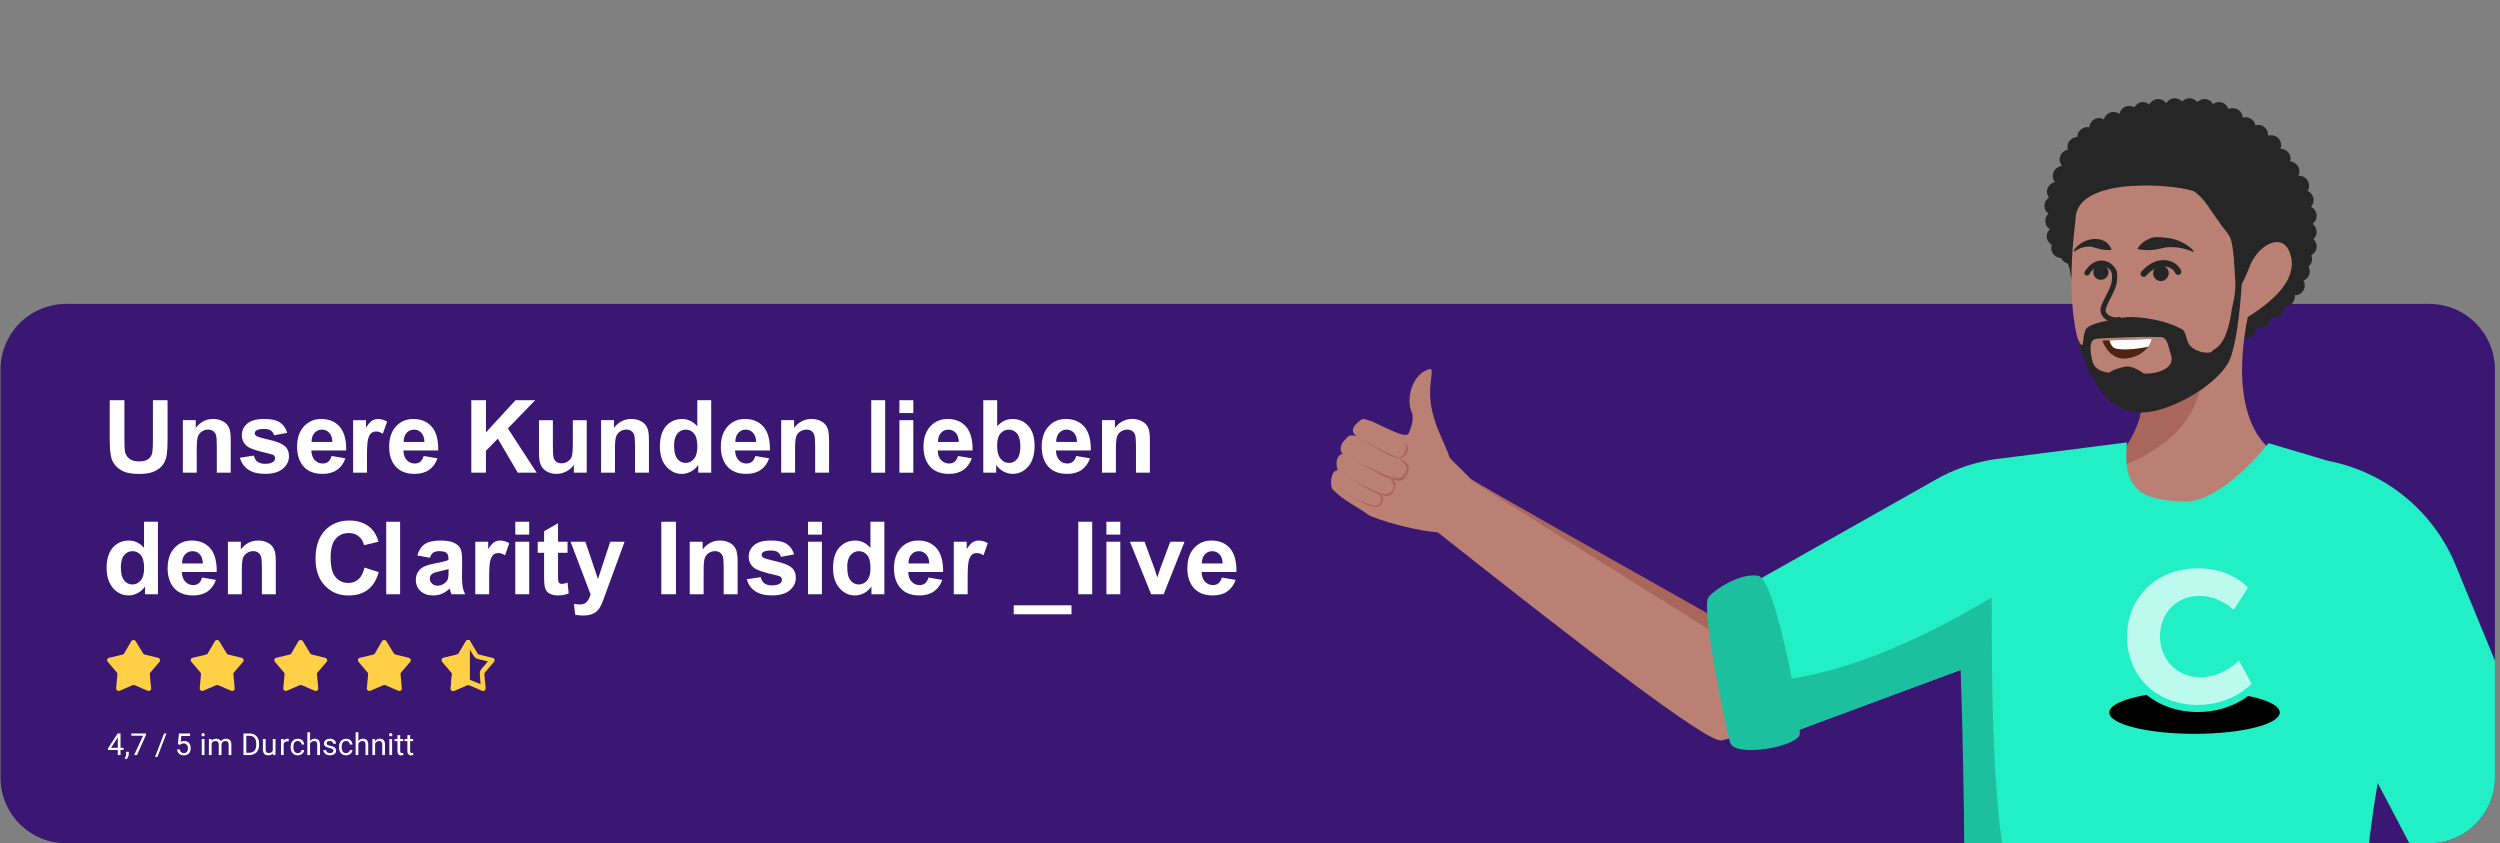
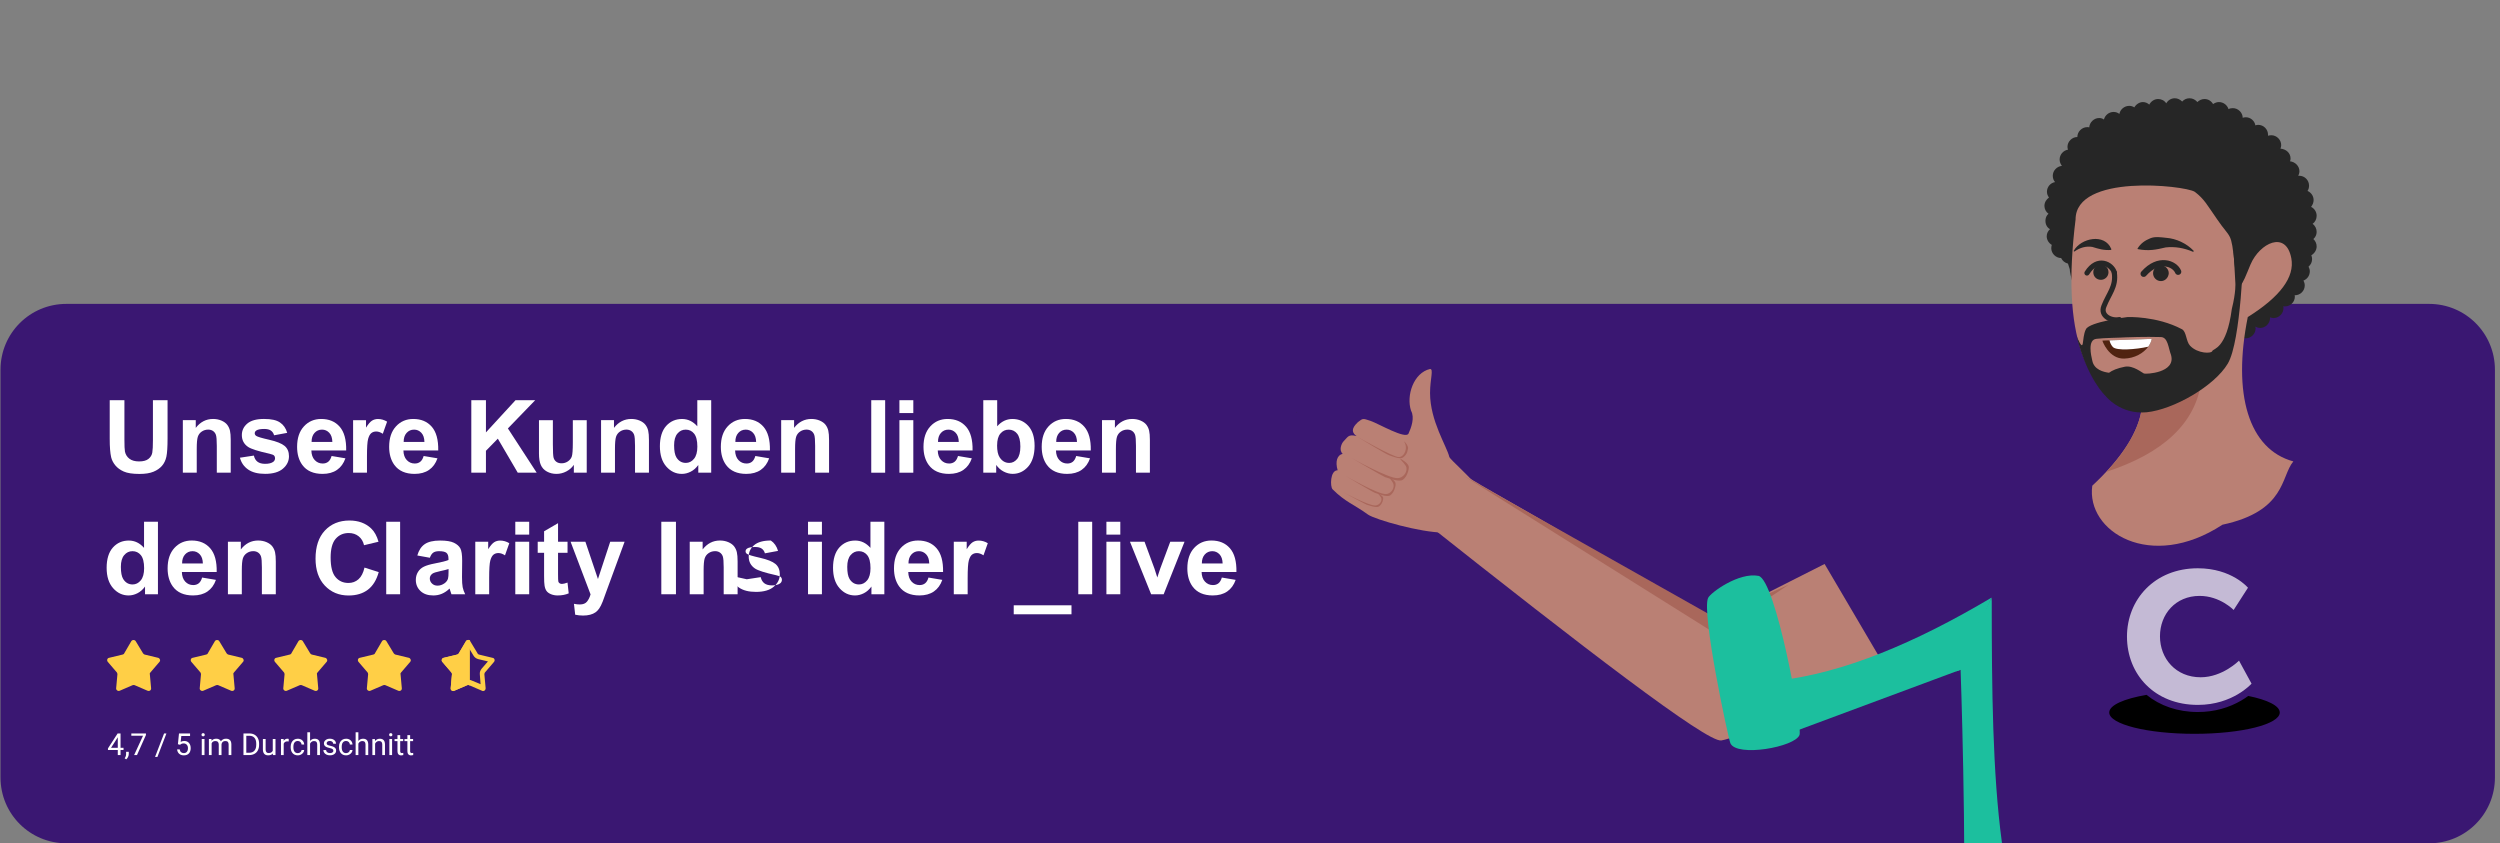
<svg xmlns="http://www.w3.org/2000/svg" id="Ebene_1" width="987.2" height="333" version="1.1" viewBox="0 0 987.2 333">
  <rect x="0" y="0" width="987.2" height="333" fill="#808080" stroke="none" />
  <defs>
    <style>
      .st0 {
        fill: #ba8074;
      }

      .st1 {
        fill: #a9675b;
      }

      .st2, .st3 {
        fill: #fff;
      }

      .st4 {
        fill: #502310;
      }

      .st5 {
        fill: #262626;
      }

      .st6 {
        fill: #23efc6;
      }

      .st7, .st8, .st9 {
        fill: none;
      }

      .st10 {
        clip-path: url(#clippath-1);
      }

      .st8 {
        stroke-width: 2.5px;
      }

      .st8, .st9 {
        stroke: #262626;
        stroke-linecap: round;
        stroke-miterlimit: 10;
      }

      .st11, .st3 {
        isolation: isolate;
      }

      .st12 {
        fill: #3a1772;
      }

      .st9 {
        stroke-width: 2.04px;
      }

      .st13, .st3 {
        fill-rule: evenodd;
      }

      .st3 {
        opacity: .7;
      }

      .st14 {
        clip-path: url(#clippath);
      }

      .st15 {
        fill: #ffcf46;
      }

      .st16 {
        fill: #1cbf9e;
      }
    </style>
    <clipPath id="clippath">
      <rect class="st7" x=".2" y="20" width="985" height="313" rx="26" ry="26" />
    </clipPath>
    <clipPath id="clippath-1">
      <path class="st7" d="M183.97,253.16c.4-.6,1.3-.6,1.7,0l2.9,4.8c.1.2.4.4.6.5l5.4,1.3c.7.2,1,1.1.5,1.6l-3.6,4.2c-.2.2-.3.5-.2.7l.5,5.5c.1.8-.7,1.3-1.4,1l-5.1-2.2c-.2-.1-.5-.1-.8,0l-5.1,2.2c-.7.3-1.5-.3-1.4-1l.5-5.5c0-.3-.1-.5-.2-.7l-3.6-4.2c-.5-.6-.2-1.5.5-1.6l5.4-1.3c.3-.1.5-.2.6-.5l2.8-4.8h0Z" />
    </clipPath>
  </defs>
  <g id="Layer_1">
    <path class="st12" d="M26.2,120h933c14.4,0,26,11.6,26,26v161c0,14.4-11.6,26-26,26H26.2c-14.4,0-26-11.6-26-26v-161c0-14.4,11.6-26,26-26Z" />
    <g class="st14">
      <g>
        <path class="st0" d="M747.2,268.1l-26.7-45.4-44.3,22.4-.2-.1-28.4-16.4c-36-22.2-57.5-33.7-66.9-39.5-8.2-5.1-18.7-11-19.2-11.9l-.7,27.5c64.7,51.3,113.2,88.5,118.9,87.7,5.6-.9,41.3-14.7,67.5-24.3" />
        <path class="st0" d="M572.3,180.4c-1-4.2-7.6-14.2-7.6-25.2,0-5.6,1.5-9.5,0-9.5-6.5,1.5-9.5,10.5-7.5,16.5,1.5,2.7.1,6.6-1,9s-11.8-3.9-15-5-3-1-5,.5c-1,1-3.6,3.4-.5,5.5-3.4-.9-3.5.5-5.1,2-.9.9-2,3.6-.4,5-2.2.5-3,3-2,6.5-3,0-3,6.5-2,7.5,5.1,5.1,8.2,5.8,14,10,2.9,2,20.8,7.1,29.8,7.1l16.2-15.1c-6-7.4-13.6-13.7-13.9-14.8" />
        <path class="st1" d="M578,187.9l99.4,62.3,28.9-19.3-29.2,12.9-99.1-55.9h0Z" />
        <path class="st5" d="M511.8,162.9h0l.6.2-.9-.4c.1,0,.2.1.3.2" />
        <path class="st5" d="M807.7,87.2c0-1.1.4-2.1,1.2-2.8-1-.7-1.6-1.9-1.6-3.1,0-1.4.8-2.6,1.8-3.3-.5-.7-.8-1.4-.8-2.3,0-1.9,1.4-3.5,3.2-3.8-.6-.7-.9-1.5-.9-2.5,0-2,1.6-3.7,3.6-3.9-.5-.7-.9-1.5-.9-2.5,0-2,1.5-3.6,3.3-3.9-.1-.4-.2-.7-.2-1.1,0-2.1,1.8-3.9,3.9-3.9,0-2.1,1.8-3.9,3.9-3.9.3,0,.5,0,.8.1.1-2,1.9-3.7,3.9-3.7.7,0,1.4.2,1.9.6.4-1.7,2-3,3.8-3,.9,0,1.7.3,2.3.8.3-1.8,2-3.2,3.9-3.2.7,0,1.4.2,2,.6.7-1.2,2-2.1,3.4-2.1,1,0,1.8.4,2.5,1,.7-1.3,2-2.2,3.5-2.2,1.3,0,2.5.6,3.2,1.7.7-1.2,1.9-2,3.4-2,1.1,0,2.1.5,2.9,1.3.7-.8,1.7-1.3,2.9-1.3,1.3,0,2.3.6,3.1,1.5.7-.7,1.7-1.2,2.8-1.2,1.5,0,2.7.8,3.4,2,.7-.5,1.5-.8,2.3-.8,1.8,0,3.3,1.2,3.8,2.8.5-.3,1.1-.4,1.7-.4,2.1,0,3.9,1.8,3.9,3.8.4-.1.8-.2,1.2-.2,1.9,0,3.5,1.4,3.8,3.2.4-.1.7-.2,1.1-.2,2.2,0,3.9,1.8,3.9,3.9v.4c.4-.1.8-.2,1.3-.2,2.1,0,3.9,1.8,3.9,3.9,0,.5-.1.9-.3,1.4h.1c2.1.2,3.9,1.7,3.9,3.9,0,.4-.1.7-.2,1.1,2,.2,3.7,1.9,3.7,3.9,0,.7-.2,1.3-.5,1.8h.4c2.2,0,3.9,1.8,3.9,3.9,0,.8-.2,1.5-.6,2.1,1.4.6,2.4,2,2.4,3.6,0,1-.4,1.9-1,2.7,1.3.6,2.2,2,2.2,3.5,0,1.3-.6,2.5-1.6,3.2,1,.7,1.6,1.9,1.6,3.2,0,1.1-.5,2.1-1.3,2.8.8.7,1.3,1.8,1.3,2.9,0,1.5-.9,2.8-2.1,3.5.2.5.3,1,.3,1.5,0,1.2-.5,2.2-1.4,3,.3.6.5,1.2.5,1.8,0,1.7-1,3.1-2.5,3.7.3.6.5,1.2.5,1.9,0,2.2-1.8,3.9-3.9,3.9h-.1c0,.2.1.3.1.5,0,2.2-1.8,3.9-3.9,3.9-.2,0-.5,0-.7-.1.1.3.1.5.1.8,0,2.1-1.8,3.9-3.9,3.9-.5,0-.9-.1-1.4-.3v.3c0,2.1-1.8,3.9-3.9,3.9-.7,0-1.3-.2-1.9-.5,0,.2.1.4.1.7,0,2.1-1.8,3.9-3.9,3.9-.8,0-1.5-.3-2.2-.7-.5,1.6-2,2.8-3.7,2.8-2.1,0-3.9-1.8-3.9-3.9h0c-2.2.2-4.5.2-6.9-.1l-46.8-3.5c-4.1-12.8-6-20.2-6-21.9-.2-.7-.5-1.5-.7-2.2-1.2-.3-2.2-1.1-2.7-2.2-2.1,0-3.9-1.8-3.9-3.9,0-.4.1-.9.2-1.3-1.2-.7-2-2-2-3.4,0-1.1.5-2.1,1.3-2.8-1.1-.6-1.8-1.8-1.8-3.3h0Z" />
        <path class="st0" d="M819.6,86.7c-5.6,45,3.2,69.7,26.2,74.2-1.2,9.5-7.7,19.8-19.6,30.9-2.5,18.1,23,34,51.4,15.4,25.2-5.4,23-19.1,28-25-17.7-4.8-24.1-26.6-18-57,12.8-8,18.6-15.8,17.2-23.2-2.1-11.2-12.5-6-16.1,2.4-3.5,8.4-5,13.4-6.3,0-1.4-13.4-1.4-9.7-6.9-17.8-3.8-5.4-5-8-8.9-10.9-4.2-2.5-47-7.2-47,11" />
        <path class="st1" d="M831.8,186.3c8.3-9,13-17.5,14-25.3,10.6,0,18.4-3.3,23.4-10-2.4,16.1-14.8,27.9-37.4,35.3Z" />
        <path class="st5" d="M827.8,133.8c-3.5.4-2.1,6.5-1.6,8.6.7,3.6,4.4,4.5,6.6,4.8,1.2-.9,3.2-1.8,6.3-2.4,3.2-.6,6.8,2.4,7.5,2.7s12.7-.2,10.7-7.3c-1.1-2.9-1.2-7-4-7.1-6.2-.2-13.7.1-13.7.1-2.8.2-8.6.2-11.8.6M823.7,130c1.4-2.9,16.4-4.8,16.4-4.8,0,0,11.5-.5,21.5,4.8,1.8.9,1.6,4.8,3.2,6.5,3,3.2,8.5,3.2,8.8,2.1.3-1,5.6-.6,7.7-16.6,1.7-6.8,1.4-10.2,1.4-10.2l-.7-12.5,3.9-.2s-.9,35.6-6.2,44.5-21.4,18.1-32,19.2c-10.6,1-16.3-6.5-16.3-6.5,0,0-7-6.3-11.4-23.5,3.5,7.8,1.8.7,3.7-2.8" />
-         <path class="st6" d="M839.9,174.7l-48.6,6.2c-9.8.9-19.3,4-27.8,9l-69.4,39.2,9.5,61.6,70.7-26.2,11.3,107.4-15.7,62.3s165.7,4.7,172.6-2.9c6.9-7.6-8-35.7-9.1-60.5s5.5-61.6,5.5-61.6l22.2,42.2,56.7-11.2-47.9-116.5c-8.7-21.6-27.7-37.3-50.5-41.7l-23.6-7s-18.7,24.2-34.2,23.1c-13.5-1-23.9-2.5-21.7-23.4" />
        <path class="st16" d="M701.7,268.8l7.04,19.99,65.36-24.29,12.3-28.5c-29.97,17.8-58.49,29.86-84.7,32.8h0Z" />
        <path class="st16" d="M786.4,236l-13.8,27.8-.1,1.3,1.7-.6s2.4,65.8,1.1,116.1c-.7,26.3-7.9,50.3-5.1,54.3,8.3,11.7,141.7.2,141.7.2-22.7-11-78.7-31.2-97.3-44.6-26.8-19.5-28.1-83.9-28.1-153.2l-.1-1.3h0Z" />
        <path class="st16" d="M1016.5,333c4.7,2.1,7,25.4,1.2,27.5-2.2.8-52.4,7.5-57.9,4.4-2-1.1-9.3-12.8-7.1-20.5,1.9-6.9,60.5-12.9,63.8-11.4Z" />
        <path class="st16" d="M710.6,290.2c-1.7,4.8-24.8,8.9-27.3,3.3-.9-2.1-11.5-51.7-8.8-57.4,1-2.1,12.1-10.2,19.9-8.7,6.8,1.5,17.4,59.4,16.2,62.8" />
        <path class="st4" d="M838.8,141.6c4.1-.1,7.6-2.1,9.5-4.7.7-1,1.2-2,1.4-3.1-5.9.3-12.9.4-16.7.6-1.4,0-2.4.1-2.8.1-.1,0,2.5,7.3,8.6,7.1h0Z" />
        <path class="st2" d="M834.3,137c1.4,1.6,9.2,1,14-.1.7-1,1.2-2,1.4-3.1-5.9.3-12.9.4-16.7.6.2.9.6,1.8,1.3,2.6h0Z" />
        <path class="st5" d="M853.3,111c-1.7,0-3.1-1.4-3.1-3.1s1.4-3.1,3.1-3.1,3.1,1.4,3.1,3.1c-.1,1.7-1.4,3.1-3.1,3.1Z" />
        <path class="st8" d="M860.1,107.3c-1.3-3.2-7.7-5.9-13.6.8" />
        <path class="st5" d="M829.6,110.5c-1.7,0-3-1.3-3-3s1.3-3,3-3,3,1.3,3,3-1.4,3-3,3Z" />
        <path class="st9" d="M834.9,107.6c-.9-3.2-6.6-6.5-10.8.2" />
        <path class="st9" d="M834.9,107.7c.8,5.5-2.2,8.3-4.1,13.2-1.6,3.8,2.9,6,6.1,5.3" />
        <path class="st5" d="M844.3,98.4c4.2.8,7.1.2,10.9-.7,3.6-.4,7.2.2,10.7,1.7.2.1.5-.2.3-.4-2.8-2.9-6.8-4.8-10.9-5.1-2-.2-4.3-.6-6.2.2-2,.8-3.8,2-5,4-.1.1,0,.3.2.3h0Z" />
        <path class="st5" d="M833.7,98.3c-2.6-6.3-12-4.3-14.8.7-.1.2.1.4.3.3,2.1-1.5,4.5-2.2,7-1.8,2.6.8,4.5,1.4,7.4,1.2.1-.1.2-.2.1-.4h0Z" />
        <path class="st1" d="M536,172.5s14.1,8,16.3,8,3.9-3.5,2.1-6.2c.8.4,1.8,2.1,1.6,2.8s-.1,2.1-1.9,3.5c-1.3,1-4.5-.5-5.5-.8-1.1-.3-12.6-7.3-12.6-7.3h0Z" />
        <path class="st1" d="M533.6,180.8s14.8,8.3,18.4,8c1.9-.1,3.6-2,3.4-4-.1-1.2-2-2.8-2.7-3.8.9.4,3.4,1.9,3.6,3.3.1.7-.4,3.8-2.4,5.2-1.5,1-5.8-.8-7-1.1-1-.4-13.3-7.6-13.3-7.6h0Z" />
        <path class="st1" d="M531.3,187.9s12.9,7.4,16,7.2c1.7-.1,3.2-1.8,3-3.6-.1-1.1-1.3-2.2-1.9-3.1.8.3,2.6,1.4,2.7,2.6.1.6-.4,3.4-2.1,4.6-1.3.9-5.1-.7-6.1-1-.9-.3-11.6-6.7-11.6-6.7h0Z" />
        <path class="st1" d="M530.3,194.3s10.3,5.5,12.8,5.3c1.4-.1,2.5-1.3,2.4-2.6-.1-.8-1-1.6-1.5-2.3.6.3,2,1,2.2,1.9.1.5-.3,2.5-1.7,3.4-1,.7-4.1-.5-4.8-.7-.8-.3-9.4-5-9.4-5h0Z" />
      </g>
    </g>
    <g>
      <path class="st15" d="M51.87,253.16c.4-.6,1.3-.6,1.7,0l2.9,4.8c.1.2.4.4.6.5l5.4,1.3c.7.2,1,1.1.5,1.6l-3.6,4.2c-.2.2-.3.5-.2.7l.5,5.5c.1.8-.7,1.3-1.4,1l-5.1-2.2c-.2-.1-.5-.1-.8,0l-5.1,2.2c-.7.3-1.5-.3-1.4-1l.5-5.5c0-.3-.1-.5-.2-.7l-3.6-4.2c-.5-.6-.2-1.5.5-1.6l5.4-1.3c.3-.1.5-.2.6-.5l2.8-4.8h0Z" />
      <path class="st15" d="M84.87,253.16c.4-.6,1.3-.6,1.7,0l2.9,4.8c.1.2.4.4.6.5l5.4,1.3c.7.2,1,1.1.5,1.6l-3.6,4.2c-.2.2-.3.5-.2.7l.5,5.5c.1.8-.7,1.3-1.4,1l-5.1-2.2c-.2-.1-.5-.1-.8,0l-5.1,2.2c-.7.3-1.5-.3-1.4-1l.5-5.5c0-.3-.1-.5-.2-.7l-3.6-4.2c-.5-.6-.2-1.5.5-1.6l5.4-1.3c.3-.1.5-.2.6-.5l2.8-4.8h0Z" />
      <path class="st15" d="M117.87,253.16c.4-.6,1.3-.6,1.7,0l2.9,4.8c.1.2.4.4.6.5l5.4,1.3c.7.2,1,1.1.5,1.6l-3.6,4.2c-.2.2-.3.5-.2.7l.5,5.5c.1.8-.7,1.3-1.4,1l-5.1-2.2c-.2-.1-.5-.1-.8,0l-5.1,2.2c-.7.3-1.5-.3-1.4-1l.5-5.5c0-.3-.1-.5-.2-.7l-3.6-4.2c-.5-.6-.2-1.5.5-1.6l5.4-1.3c.3-.1.5-.2.6-.5l2.8-4.8h0Z" />
      <path class="st15" d="M150.87,253.16c.4-.6,1.3-.6,1.7,0l2.9,4.8c.1.2.4.4.6.5l5.4,1.3c.7.2,1,1.1.5,1.6l-3.6,4.2c-.2.2-.3.5-.2.7l.5,5.5c.1.8-.7,1.3-1.4,1l-5.1-2.2c-.2-.1-.5-.1-.8,0l-5.1,2.2c-.7.3-1.5-.3-1.4-1l.5-5.5c0-.3-.1-.5-.2-.7l-3.6-4.2c-.5-.6-.2-1.5.5-1.6l5.4-1.3c.3-.1.5-.2.6-.5l2.8-4.8h0Z" />
      <path class="st15" d="M184.97,255.58l2,3.3c.4.7,1.1,1.2,1.9,1.4l3.8.9-2.5,2.9c-.5.6-.8,1.4-.7,2.2l.3,3.9-3.6-1.5c-.4-.2-.8-.2-1.2-.2s-.8.1-1.2.2l-3.6,1.5.3-3.9c.1-.8-.2-1.6-.7-2.2l-2.6-2.9,3.8-.9c.8-.2,1.5-.7,1.9-1.4l2.1-3.3M184.97,252.68c-.3,0-.7.2-.9.5l-2.9,4.8c-.1.2-.4.4-.6.5l-5.4,1.3c-.7.2-1,1.1-.5,1.6l3.6,4.2c.2.2.3.5.2.7l-.5,5.5c-.1.6.4,1.1,1,1.1.1,0,.3,0,.4-.1l5.1-2.2c.1-.1.3-.1.4-.1s.3,0,.4.1l5.1,2.2c.1.1.3.1.4.1.6,0,1-.5,1-1.1l-.5-5.5c0-.3.1-.5.2-.7l3.6-4.2c.5-.6.2-1.5-.5-1.6l-5.4-1.3c-.3-.1-.5-.2-.6-.5l-2.9-4.8c0-.3-.3-.5-.7-.5h0Z" />
      <g class="st10">
        <rect class="st15" x="169.65" y="251.06" width="15.9" height="25.2" />
      </g>
    </g>
    <g class="st11">
      <g class="st11">
        <path class="st2" d="M43.35,158.03h5.78v15.51c0,2.46.07,4.06.21,4.79.25,1.17.84,2.11,1.77,2.82.93.71,2.2,1.06,3.82,1.06s2.88-.33,3.71-1.01c.83-.67,1.33-1.49,1.5-2.47.17-.98.25-2.6.25-4.86v-15.84h5.78v15.04c0,3.44-.16,5.87-.47,7.29s-.89,2.62-1.73,3.59-1.96,1.75-3.37,2.33-3.24.87-5.51.87c-2.73,0-4.81-.32-6.22-.95-1.41-.63-2.53-1.45-3.35-2.46s-1.36-2.07-1.62-3.17c-.38-1.64-.57-4.06-.57-7.27v-15.27Z" />
        <path class="st2" d="M91.1,186.66h-5.49v-10.59c0-2.24-.12-3.69-.35-4.35s-.62-1.17-1.14-1.53-1.16-.55-1.9-.55c-.95,0-1.8.26-2.56.78-.76.52-1.27,1.21-1.55,2.07-.28.86-.42,2.45-.42,4.77v9.39h-5.49v-20.74h5.1v3.05c1.81-2.34,4.09-3.52,6.84-3.52,1.21,0,2.32.22,3.32.65,1,.44,1.76.99,2.28,1.67.51.68.87,1.45,1.07,2.3.2.86.3,2.09.3,3.69v12.89Z" />
        <path class="st2" d="M94.74,180.74l5.51-.84c.23,1.07.71,1.88,1.43,2.43.72.55,1.72.83,3.01.83,1.42,0,2.49-.26,3.2-.78.48-.36.72-.85.72-1.46,0-.42-.13-.76-.39-1.04-.27-.26-.89-.5-1.84-.72-4.43-.98-7.23-1.87-8.42-2.68-1.64-1.12-2.46-2.68-2.46-4.67,0-1.8.71-3.31,2.13-4.53,1.42-1.22,3.62-1.84,6.6-1.84s4.95.46,6.33,1.39c1.38.92,2.33,2.29,2.85,4.1l-5.18.96c-.22-.81-.64-1.43-1.26-1.86-.62-.43-1.5-.64-2.65-.64-1.45,0-2.48.2-3.11.61-.42.29-.62.66-.62,1.11,0,.39.18.72.55,1,.49.36,2.2.88,5.13,1.54,2.92.66,4.96,1.48,6.12,2.44,1.15.98,1.72,2.34,1.72,4.08,0,1.9-.79,3.54-2.38,4.9-1.59,1.37-3.94,2.05-7.05,2.05-2.83,0-5.06-.57-6.71-1.72-1.65-1.15-2.72-2.7-3.23-4.67Z" />
        <path class="st2" d="M130.93,180.06l5.47.92c-.7,2-1.81,3.53-3.33,4.58-1.52,1.05-3.42,1.57-5.69,1.57-3.61,0-6.28-1.18-8.01-3.54-1.37-1.89-2.05-4.27-2.05-7.15,0-3.44.9-6.13,2.7-8.08s4.07-2.92,6.82-2.92c3.09,0,5.52,1.02,7.3,3.06,1.78,2.04,2.64,5.16,2.56,9.37h-13.75c.04,1.63.48,2.89,1.33,3.8.85.91,1.9,1.36,3.16,1.36.86,0,1.58-.23,2.17-.7s1.03-1.22,1.33-2.27ZM131.24,174.51c-.04-1.59-.45-2.8-1.23-3.62s-1.73-1.24-2.85-1.24c-1.2,0-2.19.44-2.97,1.31s-1.17,2.06-1.15,3.55h8.2Z" />
      </g>
      <g class="st11">
        <path class="st2" d="M144.92,186.66h-5.49v-20.74h5.1v2.95c.87-1.39,1.66-2.31,2.35-2.75.7-.44,1.49-.66,2.37-.66,1.25,0,2.45.34,3.61,1.04l-1.7,4.79c-.92-.6-1.78-.9-2.58-.9s-1.42.21-1.95.63c-.53.42-.95,1.19-1.26,2.29-.31,1.11-.46,3.42-.46,6.95v6.41Z" />
      </g>
      <g class="st11">
        <path class="st2" d="M167.28,180.06l5.47.92c-.7,2-1.81,3.53-3.33,4.58-1.52,1.05-3.42,1.57-5.69,1.57-3.61,0-6.28-1.18-8.01-3.54-1.37-1.89-2.05-4.27-2.05-7.15,0-3.44.9-6.13,2.7-8.08s4.07-2.92,6.82-2.92c3.09,0,5.52,1.02,7.3,3.06,1.78,2.04,2.64,5.16,2.56,9.37h-13.75c.04,1.63.48,2.89,1.33,3.8.85.91,1.9,1.36,3.16,1.36.86,0,1.58-.23,2.17-.7s1.03-1.22,1.33-2.27ZM167.6,174.51c-.04-1.59-.45-2.8-1.23-3.62s-1.73-1.24-2.85-1.24c-1.2,0-2.19.44-2.97,1.31s-1.17,2.06-1.15,3.55h8.2Z" />
      </g>
      <g class="st11">
        <path class="st2" d="M186.11,186.66v-28.63h5.78v12.71l11.68-12.71h7.77l-10.78,11.15,11.37,17.48h-7.48l-7.87-13.44-4.69,4.79v8.65h-5.78Z" />
      </g>
      <g class="st11">
        <path class="st2" d="M226.6,186.66v-3.11c-.76,1.11-1.75,1.98-2.98,2.62s-2.53.96-3.9.96-2.64-.31-3.75-.92c-1.11-.61-1.91-1.47-2.4-2.58-.5-1.11-.74-2.64-.74-4.59v-13.12h5.49v9.53c0,2.92.1,4.7.3,5.36.2.66.57,1.18,1.1,1.56.53.38,1.21.58,2.03.58.94,0,1.78-.26,2.52-.77s1.25-1.15,1.52-1.91.41-2.63.41-5.6v-8.75h5.49v20.74h-5.1Z" />
        <path class="st2" d="M256.25,186.66h-5.49v-10.59c0-2.24-.12-3.69-.35-4.35s-.62-1.17-1.14-1.53-1.16-.55-1.9-.55c-.95,0-1.8.26-2.56.78-.76.52-1.27,1.21-1.55,2.07-.28.86-.42,2.45-.42,4.77v9.39h-5.49v-20.74h5.1v3.05c1.81-2.34,4.09-3.52,6.84-3.52,1.21,0,2.32.22,3.32.65,1,.44,1.76.99,2.28,1.67.51.68.87,1.45,1.07,2.3.2.86.3,2.09.3,3.69v12.89Z" />
        <path class="st2" d="M280.84,186.66h-5.1v-3.05c-.85,1.18-1.85,2.07-3,2.65s-2.31.87-3.49.87c-2.38,0-4.42-.96-6.12-2.88s-2.55-4.6-2.55-8.04.83-6.19,2.48-8.02c1.65-1.83,3.74-2.74,6.27-2.74,2.32,0,4.32.96,6.02,2.89v-10.31h5.49v28.63ZM266.19,175.84c0,2.21.31,3.82.92,4.8.89,1.43,2.12,2.15,3.71,2.15,1.26,0,2.34-.54,3.22-1.61.89-1.07,1.33-2.68,1.33-4.81,0-2.38-.43-4.1-1.29-5.15s-1.96-1.57-3.3-1.57-2.39.52-3.27,1.55-1.32,2.58-1.32,4.64Z" />
        <path class="st2" d="M298.26,180.06l5.47.92c-.7,2-1.81,3.53-3.33,4.58-1.52,1.05-3.42,1.57-5.69,1.57-3.61,0-6.28-1.18-8.01-3.54-1.37-1.89-2.05-4.27-2.05-7.15,0-3.44.9-6.13,2.7-8.08s4.07-2.92,6.82-2.92c3.09,0,5.52,1.02,7.3,3.06,1.78,2.04,2.64,5.16,2.56,9.37h-13.75c.04,1.63.48,2.89,1.33,3.8.85.91,1.9,1.36,3.16,1.36.86,0,1.58-.23,2.17-.7s1.03-1.22,1.33-2.27ZM298.58,174.51c-.04-1.59-.45-2.8-1.23-3.62s-1.73-1.24-2.85-1.24c-1.2,0-2.19.44-2.97,1.31s-1.17,2.06-1.15,3.55h8.2Z" />
        <path class="st2" d="M327.37,186.66h-5.49v-10.59c0-2.24-.12-3.69-.35-4.35s-.62-1.17-1.14-1.53-1.16-.55-1.9-.55c-.95,0-1.8.26-2.56.78-.76.52-1.27,1.21-1.55,2.07-.28.86-.42,2.45-.42,4.77v9.39h-5.49v-20.74h5.1v3.05c1.81-2.34,4.09-3.52,6.84-3.52,1.21,0,2.32.22,3.32.65,1,.44,1.76.99,2.28,1.67.51.68.87,1.45,1.07,2.3.2.86.3,2.09.3,3.69v12.89Z" />
        <path class="st2" d="M344.04,186.66v-28.63h5.49v28.63h-5.49Z" />
        <path class="st2" d="M355.16,163.11v-5.08h5.49v5.08h-5.49ZM355.16,186.66v-20.74h5.49v20.74h-5.49Z" />
        <path class="st2" d="M378.28,180.06l5.47.92c-.7,2-1.81,3.53-3.33,4.58-1.52,1.05-3.42,1.57-5.69,1.57-3.61,0-6.28-1.18-8.01-3.54-1.37-1.89-2.05-4.27-2.05-7.15,0-3.44.9-6.13,2.7-8.08s4.07-2.92,6.82-2.92c3.09,0,5.52,1.02,7.3,3.06,1.78,2.04,2.64,5.16,2.56,9.37h-13.75c.04,1.63.48,2.89,1.33,3.8.85.91,1.9,1.36,3.16,1.36.86,0,1.58-.23,2.17-.7s1.03-1.22,1.33-2.27ZM378.6,174.51c-.04-1.59-.45-2.8-1.23-3.62s-1.73-1.24-2.85-1.24c-1.2,0-2.19.44-2.97,1.31s-1.17,2.06-1.15,3.55h8.2Z" />
        <path class="st2" d="M388.28,186.66v-28.63h5.49v10.31c1.69-1.93,3.7-2.89,6.02-2.89,2.53,0,4.62.92,6.27,2.74,1.65,1.83,2.48,4.46,2.48,7.88s-.84,6.27-2.53,8.18c-1.69,1.91-3.73,2.87-6.14,2.87-1.19,0-2.35-.3-3.51-.89s-2.15-1.47-2.98-2.63v3.05h-5.1ZM393.73,175.84c0,2.15.34,3.74,1.02,4.77.95,1.46,2.21,2.19,3.79,2.19,1.21,0,2.24-.52,3.1-1.55.85-1.04,1.28-2.67,1.28-4.89,0-2.37-.43-4.08-1.29-5.13s-1.96-1.57-3.3-1.57-2.41.51-3.28,1.53c-.87,1.02-1.31,2.58-1.31,4.66Z" />
        <path class="st2" d="M424.96,180.06l5.47.92c-.7,2-1.81,3.53-3.33,4.58-1.52,1.05-3.42,1.57-5.69,1.57-3.61,0-6.28-1.18-8.01-3.54-1.37-1.89-2.05-4.27-2.05-7.15,0-3.44.9-6.13,2.7-8.08s4.07-2.92,6.82-2.92c3.09,0,5.52,1.02,7.3,3.06,1.78,2.04,2.64,5.16,2.56,9.37h-13.75c.04,1.63.48,2.89,1.33,3.8.85.91,1.9,1.36,3.16,1.36.86,0,1.58-.23,2.17-.7s1.03-1.22,1.33-2.27ZM425.28,174.51c-.04-1.59-.45-2.8-1.23-3.62s-1.73-1.24-2.85-1.24c-1.2,0-2.19.44-2.97,1.31s-1.17,2.06-1.15,3.55h8.2Z" />
        <path class="st2" d="M454.06,186.66h-5.49v-10.59c0-2.24-.12-3.69-.35-4.35s-.62-1.17-1.14-1.53-1.16-.55-1.9-.55c-.95,0-1.8.26-2.56.78-.76.52-1.27,1.21-1.55,2.07-.28.86-.42,2.45-.42,4.77v9.39h-5.49v-20.74h5.1v3.05c1.81-2.34,4.09-3.52,6.84-3.52,1.21,0,2.32.22,3.32.65,1,.44,1.76.99,2.28,1.67.51.68.87,1.45,1.07,2.3.2.86.3,2.09.3,3.69v12.89Z" />
      </g>
      <g class="st11">
        <path class="st2" d="M62.37,234.66h-5.1v-3.05c-.85,1.18-1.85,2.07-3,2.65s-2.31.87-3.49.87c-2.38,0-4.42-.96-6.12-2.88s-2.55-4.6-2.55-8.04.83-6.19,2.48-8.02c1.65-1.83,3.74-2.74,6.27-2.74,2.32,0,4.32.96,6.02,2.89v-10.31h5.49v28.63ZM47.73,223.84c0,2.21.31,3.82.92,4.8.89,1.43,2.12,2.15,3.71,2.15,1.26,0,2.34-.54,3.22-1.61.89-1.07,1.33-2.68,1.33-4.81,0-2.38-.43-4.1-1.29-5.15s-1.96-1.57-3.3-1.57-2.39.52-3.27,1.55-1.32,2.58-1.32,4.64Z" />
        <path class="st2" d="M79.8,228.06l5.47.92c-.7,2-1.81,3.53-3.33,4.58-1.52,1.05-3.42,1.57-5.69,1.57-3.61,0-6.28-1.18-8.01-3.54-1.37-1.89-2.05-4.27-2.05-7.15,0-3.44.9-6.13,2.7-8.08s4.07-2.92,6.82-2.92c3.09,0,5.52,1.02,7.3,3.06,1.78,2.04,2.64,5.16,2.56,9.37h-13.75c.04,1.63.48,2.89,1.33,3.8.85.91,1.9,1.36,3.16,1.36.86,0,1.58-.23,2.17-.7s1.03-1.22,1.33-2.27ZM80.11,222.51c-.04-1.59-.45-2.8-1.23-3.62s-1.73-1.24-2.85-1.24c-1.2,0-2.19.44-2.97,1.31s-1.17,2.06-1.15,3.55h8.2Z" />
        <path class="st2" d="M108.9,234.66h-5.49v-10.59c0-2.24-.12-3.69-.35-4.35s-.62-1.17-1.14-1.53-1.16-.55-1.9-.55c-.95,0-1.8.26-2.56.78-.76.52-1.27,1.21-1.55,2.07-.28.86-.42,2.45-.42,4.77v9.39h-5.49v-20.74h5.1v3.05c1.81-2.34,4.09-3.52,6.84-3.52,1.21,0,2.32.22,3.32.65,1,.44,1.76.99,2.28,1.67.51.68.87,1.45,1.07,2.3.2.86.3,2.09.3,3.69v12.89Z" />
        <path class="st2" d="M143.94,224.13l5.61,1.78c-.86,3.12-2.29,5.45-4.29,6.96-2,1.52-4.53,2.28-7.61,2.28-3.8,0-6.93-1.3-9.38-3.9-2.45-2.6-3.67-6.15-3.67-10.65,0-4.77,1.23-8.47,3.69-11.1s5.7-3.96,9.71-3.96c3.5,0,6.35,1.04,8.54,3.11,1.3,1.22,2.28,2.98,2.93,5.27l-5.72,1.37c-.34-1.48-1.04-2.66-2.12-3.52s-2.38-1.29-3.92-1.29c-2.12,0-3.84.76-5.17,2.29-1.32,1.52-1.98,3.99-1.98,7.4,0,3.62.65,6.2,1.95,7.73,1.3,1.54,2.99,2.3,5.08,2.3,1.54,0,2.86-.49,3.96-1.46,1.11-.98,1.9-2.51,2.38-4.61Z" />
      </g>
      <g class="st11">
        <path class="st2" d="M152.51,234.66v-28.63h5.49v28.63h-5.49Z" />
      </g>
      <g class="st11">
        <path class="st2" d="M169.77,220.25l-4.98-.9c.56-2,1.52-3.49,2.89-4.45s3.4-1.45,6.09-1.45c2.45,0,4.27.29,5.47.87,1.2.58,2.04,1.32,2.53,2.21s.73,2.53.73,4.91l-.06,6.41c0,1.82.09,3.17.26,4.03s.5,1.79.99,2.78h-5.43c-.14-.36-.32-.91-.53-1.62-.09-.33-.16-.54-.2-.64-.94.91-1.94,1.59-3.01,2.05-1.07.46-2.21.68-3.42.68-2.14,0-3.82-.58-5.05-1.74s-1.85-2.62-1.85-4.39c0-1.17.28-2.22.84-3.13.56-.92,1.34-1.62,2.35-2.11,1.01-.49,2.46-.92,4.37-1.28,2.56-.48,4.34-.93,5.33-1.35v-.55c0-1.05-.26-1.81-.78-2.26-.52-.45-1.5-.67-2.95-.67-.98,0-1.74.19-2.29.58s-.99,1.06-1.33,2.02ZM177.12,224.7c-.7.23-1.82.51-3.34.84s-2.52.64-2.99.96c-.72.51-1.07,1.15-1.07,1.93s.29,1.43.86,1.99c.57.56,1.3.84,2.19.84.99,0,1.93-.33,2.83-.98.66-.5,1.1-1.1,1.31-1.82.14-.47.21-1.36.21-2.68v-1.09Z" />
        <path class="st2" d="M193.17,234.66h-5.49v-20.74h5.1v2.95c.87-1.39,1.66-2.31,2.35-2.75.7-.44,1.49-.66,2.37-.66,1.25,0,2.45.34,3.61,1.04l-1.7,4.79c-.92-.6-1.78-.9-2.58-.9s-1.42.21-1.95.63c-.53.42-.95,1.19-1.26,2.29-.31,1.11-.46,3.42-.46,6.95v6.41Z" />
        <path class="st2" d="M203.48,211.11v-5.08h5.49v5.08h-5.49ZM203.48,234.66v-20.74h5.49v20.74h-5.49Z" />
        <path class="st2" d="M224.11,213.92v4.38h-3.75v8.36c0,1.69.04,2.68.11,2.96.07.28.23.51.49.69s.56.27.93.27c.51,0,1.24-.18,2.21-.53l.47,4.26c-1.28.55-2.72.82-4.34.82-.99,0-1.88-.17-2.68-.5-.79-.33-1.38-.76-1.75-1.29s-.63-1.24-.77-2.14c-.12-.64-.18-1.93-.18-3.87v-9.04h-2.52v-4.38h2.52v-4.12l5.51-3.2v7.32h3.75Z" />
        <path class="st2" d="M225.32,213.92h5.84l4.96,14.73,4.84-14.73h5.68l-7.32,19.96-1.31,3.61c-.48,1.21-.94,2.14-1.38,2.77-.44.64-.94,1.16-1.5,1.55s-1.26.71-2.09.93c-.83.22-1.76.33-2.8.33s-2.09-.11-3.11-.33l-.49-4.3c.86.17,1.63.25,2.32.25,1.28,0,2.22-.37,2.83-1.12.61-.75,1.08-1.7,1.41-2.86l-7.89-20.8Z" />
        <path class="st2" d="M261.14,234.66v-28.63h5.78v28.63h-5.78Z" />
        <path class="st2" d="M291.26,234.66h-5.49v-10.59c0-2.24-.12-3.69-.35-4.35s-.62-1.17-1.14-1.53-1.16-.55-1.9-.55c-.95,0-1.8.26-2.56.78-.76.52-1.27,1.21-1.55,2.07-.28.86-.42,2.45-.42,4.77v9.39h-5.49v-20.74h5.1v3.05c1.81-2.34,4.09-3.52,6.84-3.52,1.21,0,2.32.22,3.32.65,1,.44,1.76.99,2.28,1.67.51.68.87,1.45,1.07,2.3.2.86.3,2.09.3,3.69v12.89Z" />
-         <path class="st2" d="M294.89,228.74l5.51-.84c.23,1.07.71,1.88,1.43,2.43.72.55,1.72.83,3.01.83,1.42,0,2.49-.26,3.2-.78.48-.36.72-.85.72-1.46,0-.42-.13-.76-.39-1.04-.27-.26-.89-.5-1.84-.72-4.43-.98-7.23-1.87-8.42-2.68-1.64-1.12-2.46-2.68-2.46-4.67,0-1.8.71-3.31,2.13-4.53,1.42-1.22,3.62-1.84,6.6-1.84s4.95.46,6.33,1.39c1.38.92,2.33,2.29,2.85,4.1l-5.18.96c-.22-.81-.64-1.43-1.26-1.86-.62-.43-1.5-.64-2.65-.64-1.45,0-2.48.2-3.11.61-.42.29-.62.66-.62,1.11,0,.39.18.72.55,1,.49.36,2.2.88,5.13,1.54,2.92.66,4.96,1.48,6.12,2.44,1.15.98,1.72,2.34,1.72,4.08,0,1.9-.79,3.54-2.38,4.9-1.59,1.37-3.94,2.05-7.05,2.05-2.83,0-5.06-.57-6.71-1.72-1.65-1.15-2.72-2.7-3.23-4.67Z" />
+         <path class="st2" d="M294.89,228.74l5.51-.84c.23,1.07.71,1.88,1.43,2.43.72.55,1.72.83,3.01.83,1.42,0,2.49-.26,3.2-.78.48-.36.72-.85.72-1.46,0-.42-.13-.76-.39-1.04-.27-.26-.89-.5-1.84-.72-4.43-.98-7.23-1.87-8.42-2.68-1.64-1.12-2.46-2.68-2.46-4.67,0-1.8.71-3.31,2.13-4.53,1.42-1.22,3.62-1.84,6.6-1.84c1.38.92,2.33,2.29,2.85,4.1l-5.18.96c-.22-.81-.64-1.43-1.26-1.86-.62-.43-1.5-.64-2.65-.64-1.45,0-2.48.2-3.11.61-.42.29-.62.66-.62,1.11,0,.39.18.72.55,1,.49.36,2.2.88,5.13,1.54,2.92.66,4.96,1.48,6.12,2.44,1.15.98,1.72,2.34,1.72,4.08,0,1.9-.79,3.54-2.38,4.9-1.59,1.37-3.94,2.05-7.05,2.05-2.83,0-5.06-.57-6.71-1.72-1.65-1.15-2.72-2.7-3.23-4.67Z" />
        <path class="st2" d="M319.07,211.11v-5.08h5.49v5.08h-5.49ZM319.07,234.66v-20.74h5.49v20.74h-5.49Z" />
        <path class="st2" d="M349.21,234.66h-5.1v-3.05c-.85,1.18-1.85,2.07-3,2.65s-2.31.87-3.49.87c-2.38,0-4.42-.96-6.12-2.88s-2.55-4.6-2.55-8.04.83-6.19,2.48-8.02c1.65-1.83,3.74-2.74,6.27-2.74,2.32,0,4.32.96,6.02,2.89v-10.31h5.49v28.63ZM334.56,223.84c0,2.21.31,3.82.92,4.8.89,1.43,2.12,2.15,3.71,2.15,1.26,0,2.34-.54,3.22-1.61.89-1.07,1.33-2.68,1.33-4.81,0-2.38-.43-4.1-1.29-5.15s-1.96-1.57-3.3-1.57-2.39.52-3.27,1.55-1.32,2.58-1.32,4.64Z" />
        <path class="st2" d="M366.63,228.06l5.47.92c-.7,2-1.81,3.53-3.33,4.58-1.52,1.05-3.42,1.57-5.69,1.57-3.61,0-6.28-1.18-8.01-3.54-1.37-1.89-2.05-4.27-2.05-7.15,0-3.44.9-6.13,2.7-8.08s4.07-2.92,6.82-2.92c3.09,0,5.52,1.02,7.3,3.06,1.78,2.04,2.64,5.16,2.56,9.37h-13.75c.04,1.63.48,2.89,1.33,3.8.85.91,1.9,1.36,3.16,1.36.86,0,1.58-.23,2.17-.7s1.03-1.22,1.33-2.27ZM366.94,222.51c-.04-1.59-.45-2.8-1.23-3.62s-1.73-1.24-2.85-1.24c-1.2,0-2.19.44-2.97,1.31s-1.17,2.06-1.15,3.55h8.2Z" />
        <path class="st2" d="M382.12,234.66h-5.49v-20.74h5.1v2.95c.87-1.39,1.66-2.31,2.35-2.75.7-.44,1.49-.66,2.37-.66,1.25,0,2.45.34,3.61,1.04l-1.7,4.79c-.92-.6-1.78-.9-2.58-.9s-1.42.21-1.95.63c-.53.42-.95,1.19-1.26,2.29-.31,1.11-.46,3.42-.46,6.95v6.41Z" />
        <path class="st2" d="M400.3,242.57v-3.55h22.81v3.55h-22.81Z" />
        <path class="st2" d="M425.79,234.66v-28.63h5.49v28.63h-5.49Z" />
        <path class="st2" d="M436.9,211.11v-5.08h5.49v5.08h-5.49ZM436.9,234.66v-20.74h5.49v20.74h-5.49Z" />
      </g>
      <g class="st11">
        <path class="st2" d="M454.56,234.66l-8.36-20.74h5.76l3.91,10.59,1.13,3.54c.3-.9.49-1.49.57-1.78.18-.59.38-1.17.59-1.76l3.95-10.59h5.64l-8.24,20.74h-4.94Z" />
      </g>
      <g class="st11">
        <path class="st2" d="M482.47,228.06l5.47.92c-.7,2-1.81,3.53-3.33,4.58-1.52,1.05-3.42,1.57-5.69,1.57-3.61,0-6.28-1.18-8.01-3.54-1.37-1.89-2.05-4.27-2.05-7.15,0-3.44.9-6.13,2.7-8.08s4.07-2.92,6.82-2.92c3.09,0,5.52,1.02,7.3,3.06,1.78,2.04,2.64,5.16,2.56,9.37h-13.75c.04,1.63.48,2.89,1.33,3.8.85.91,1.9,1.36,3.16,1.36.86,0,1.58-.23,2.17-.7s1.03-1.22,1.33-2.27ZM482.79,222.51c-.04-1.59-.45-2.8-1.23-3.62s-1.73-1.24-2.85-1.24c-1.2,0-2.19.44-2.97,1.31s-1.17,2.06-1.15,3.55h8.2Z" />
      </g>
    </g>
  </g>
  <g id="Ebene_11" data-name="Ebene_1">
    <path class="st13" d="M847.64,274.39c5.26,4.27,12.22,6.77,20.24,6.77,6.58,0,12.34-1.72,17.22-4.58.97-.57,1.86-1.16,2.69-1.77,7.59,1.54,12.44,3.9,12.44,6.54,0,4.65-15.07,8.42-33.67,8.42s-33.67-3.77-33.67-8.42c0-2.9,5.85-5.45,14.75-6.97h0Z" />
    <path class="st3" d="M839.9,251.38c0-14.65,10.91-26.98,27.98-26.98,13.43,0,19.8,7.68,19.8,7.68l-5.66,8.79s-5.35-5.56-13.43-5.56c-9.49,0-15.66,7.17-15.66,15.96s6.26,16.17,16.06,16.17c8.69,0,15.15-6.57,15.15-6.57l4.95,9.09s-7.38,8.39-21.21,8.39c-17.07,0-27.98-12.02-27.98-26.98h0Z" />
  </g>
  <g id="_Ebene_">
    <g class="st11">
      <g class="st11">
        <path class="st2" d="M47.6,295.29h1.18v.88h-1.18v1.98h-1.09v-1.98h-3.88v-.64l3.82-5.91h1.15v5.67ZM43.86,295.29h2.65v-4.18l-.13.23-2.53,3.95Z" />
        <path class="st2" d="M49.84,299.86l-.62-.42c.37-.51.56-1.04.57-1.58v-.98h1.06v.85c0,.39-.1.79-.29,1.18s-.44.71-.73.95Z" />
        <path class="st2" d="M57.63,290.24l-3.53,7.92h-1.14l3.52-7.64h-4.62v-.89h5.77v.61Z" />
        <path class="st2" d="M62.16,298.89h-.93l3.56-9.26h.93l-3.56,9.26Z" />
        <path class="st2" d="M70.25,293.88l.43-4.25h4.37v1h-3.45l-.26,2.33c.42-.25.89-.37,1.42-.37.78,0,1.39.26,1.85.77s.69,1.21.69,2.08-.24,1.57-.71,2.08-1.14.76-1.99.76c-.75,0-1.37-.21-1.85-.63s-.75-1-.81-1.73h1.03c.07.49.24.86.52,1.1s.65.37,1.11.37c.5,0,.9-.17,1.19-.52s.43-.82.43-1.42c0-.57-.16-1.03-.47-1.37s-.72-.52-1.24-.52c-.47,0-.84.1-1.11.31l-.29.23-.87-.22Z" />
        <path class="st2" d="M79.57,290.14c0-.18.05-.32.16-.45s.27-.18.48-.18.37.06.48.18.16.27.16.45-.05.32-.16.44-.27.18-.48.18-.37-.06-.48-.18-.16-.26-.16-.44ZM80.75,298.16h-1.08v-6.34h1.08v6.34Z" />
        <path class="st2" d="M83.5,291.82l.03.7c.46-.55,1.09-.82,1.88-.82.89,0,1.49.34,1.81,1.02.21-.3.49-.55.82-.74s.74-.28,1.2-.28c1.39,0,2.1.74,2.12,2.21v4.25h-1.08v-4.18c0-.45-.1-.79-.31-1.02s-.55-.34-1.04-.34c-.4,0-.74.12-1,.36s-.42.56-.46.97v4.21h-1.09v-4.15c0-.92-.45-1.38-1.35-1.38-.71,0-1.2.3-1.46.91v4.63h-1.08v-6.34h1.03Z" />
        <path class="st2" d="M96.14,298.16v-8.53h2.41c.74,0,1.4.16,1.97.49s1.01.79,1.32,1.4.47,1.3.47,2.09v.54c0,.8-.16,1.51-.47,2.12s-.75,1.07-1.33,1.39-1.25.49-2.01.5h-2.36ZM97.26,290.55v6.69h1.18c.87,0,1.54-.27,2.02-.81.48-.54.72-1.31.72-2.3v-.5c0-.97-.23-1.72-.68-2.26-.46-.54-1.1-.81-1.94-.82h-1.31Z" />
        <path class="st2" d="M107.75,297.53c-.42.5-1.04.74-1.86.74-.68,0-1.19-.2-1.54-.59s-.53-.97-.54-1.74v-4.12h1.08v4.1c0,.96.39,1.44,1.17,1.44.83,0,1.38-.31,1.65-.93v-4.61h1.08v6.34h-1.03l-.02-.63Z" />
      </g>
      <g class="st11">
        <path class="st2" d="M114.01,292.79c-.16-.03-.34-.04-.53-.04-.71,0-1.19.3-1.45.91v4.5h-1.08v-6.34h1.05l.02.73c.36-.57.86-.85,1.51-.85.21,0,.37.03.48.08v1.01Z" />
      </g>
      <g class="st11">
        <path class="st2" d="M117.6,297.39c.39,0,.72-.12,1.01-.35s.45-.53.48-.88h1.03c-.02.36-.14.71-.38,1.04s-.54.59-.92.79-.79.29-1.22.29c-.86,0-1.55-.29-2.06-.86s-.76-1.36-.76-2.36v-.18c0-.62.11-1.17.34-1.65s.55-.85.98-1.12.92-.4,1.5-.4c.71,0,1.3.21,1.77.64s.72.98.75,1.66h-1.03c-.03-.41-.19-.75-.47-1.01s-.62-.4-1.03-.4c-.55,0-.98.2-1.28.59s-.45.97-.45,1.72v.21c0,.73.15,1.29.45,1.69s.73.59,1.29.59Z" />
        <path class="st2" d="M122.43,292.59c.48-.59,1.11-.88,1.88-.88,1.34,0,2.02.76,2.03,2.27v4.19h-1.08v-4.2c0-.46-.11-.79-.31-1.01s-.52-.33-.96-.33c-.35,0-.66.09-.93.28s-.47.43-.62.74v4.52h-1.08v-9h1.08v3.43Z" />
        <path class="st2" d="M131.64,296.48c0-.29-.11-.52-.33-.68s-.61-.3-1.15-.42-.98-.26-1.31-.42-.56-.36-.71-.59-.23-.5-.23-.81c0-.52.22-.96.66-1.32s1-.54,1.68-.54c.72,0,1.3.19,1.75.56s.67.85.67,1.42h-1.09c0-.3-.13-.55-.38-.77s-.57-.32-.95-.32-.7.09-.93.26-.33.4-.33.67c0,.26.1.46.31.59s.58.26,1.12.38.98.27,1.32.43.58.37.75.61.24.52.24.86c0,.57-.23,1.02-.68,1.36s-1.04.51-1.76.51c-.51,0-.96-.09-1.35-.27s-.7-.43-.92-.75-.33-.67-.33-1.05h1.08c.02.36.17.65.44.86s.63.32,1.08.32c.41,0,.74-.08.99-.25s.37-.39.37-.67Z" />
        <path class="st2" d="M136.68,297.39c.39,0,.72-.12,1.01-.35s.45-.53.48-.88h1.03c-.02.36-.14.71-.38,1.04s-.54.59-.92.79-.79.29-1.22.29c-.86,0-1.55-.29-2.06-.86s-.76-1.36-.76-2.36v-.18c0-.62.11-1.17.34-1.65s.55-.85.98-1.12.92-.4,1.5-.4c.71,0,1.3.21,1.77.64s.72.98.75,1.66h-1.03c-.03-.41-.19-.75-.47-1.01s-.62-.4-1.03-.4c-.55,0-.98.2-1.28.59s-.45.97-.45,1.72v.21c0,.73.15,1.29.45,1.69s.73.59,1.29.59Z" />
        <path class="st2" d="M141.5,292.59c.48-.59,1.11-.88,1.88-.88,1.34,0,2.02.76,2.03,2.27v4.19h-1.08v-4.2c0-.46-.11-.79-.31-1.01s-.52-.33-.96-.33c-.35,0-.66.09-.93.28s-.47.43-.62.74v4.52h-1.08v-9h1.08v3.43Z" />
        <path class="st2" d="M148.05,291.82l.04.8c.48-.61,1.12-.91,1.9-.91,1.34,0,2.02.76,2.03,2.27v4.19h-1.08v-4.2c0-.46-.11-.79-.31-1.01s-.52-.33-.96-.33c-.35,0-.66.09-.93.28s-.47.43-.62.74v4.52h-1.08v-6.34h1.03Z" />
        <path class="st2" d="M153.66,290.14c0-.18.05-.32.16-.45s.27-.18.48-.18.37.06.48.18.16.27.16.45-.05.32-.16.44-.27.18-.48.18-.37-.06-.48-.18-.16-.26-.16-.44ZM154.83,298.16h-1.08v-6.34h1.08v6.34Z" />
        <path class="st2" d="M158.03,290.29v1.54h1.18v.84h-1.18v3.94c0,.25.05.45.16.57s.29.19.54.19c.12,0,.3-.02.52-.07v.87c-.29.08-.56.12-.83.12-.48,0-.85-.15-1.1-.44s-.37-.71-.37-1.25v-3.93h-1.15v-.84h1.15v-1.54h1.08Z" />
        <path class="st2" d="M161.95,290.29v1.54h1.18v.84h-1.18v3.94c0,.25.05.45.16.57s.29.19.54.19c.12,0,.3-.02.52-.07v.87c-.29.08-.56.12-.83.12-.48,0-.85-.15-1.1-.44s-.37-.71-.37-1.25v-3.93h-1.15v-.84h1.15v-1.54h1.08Z" />
      </g>
    </g>
  </g>
</svg>